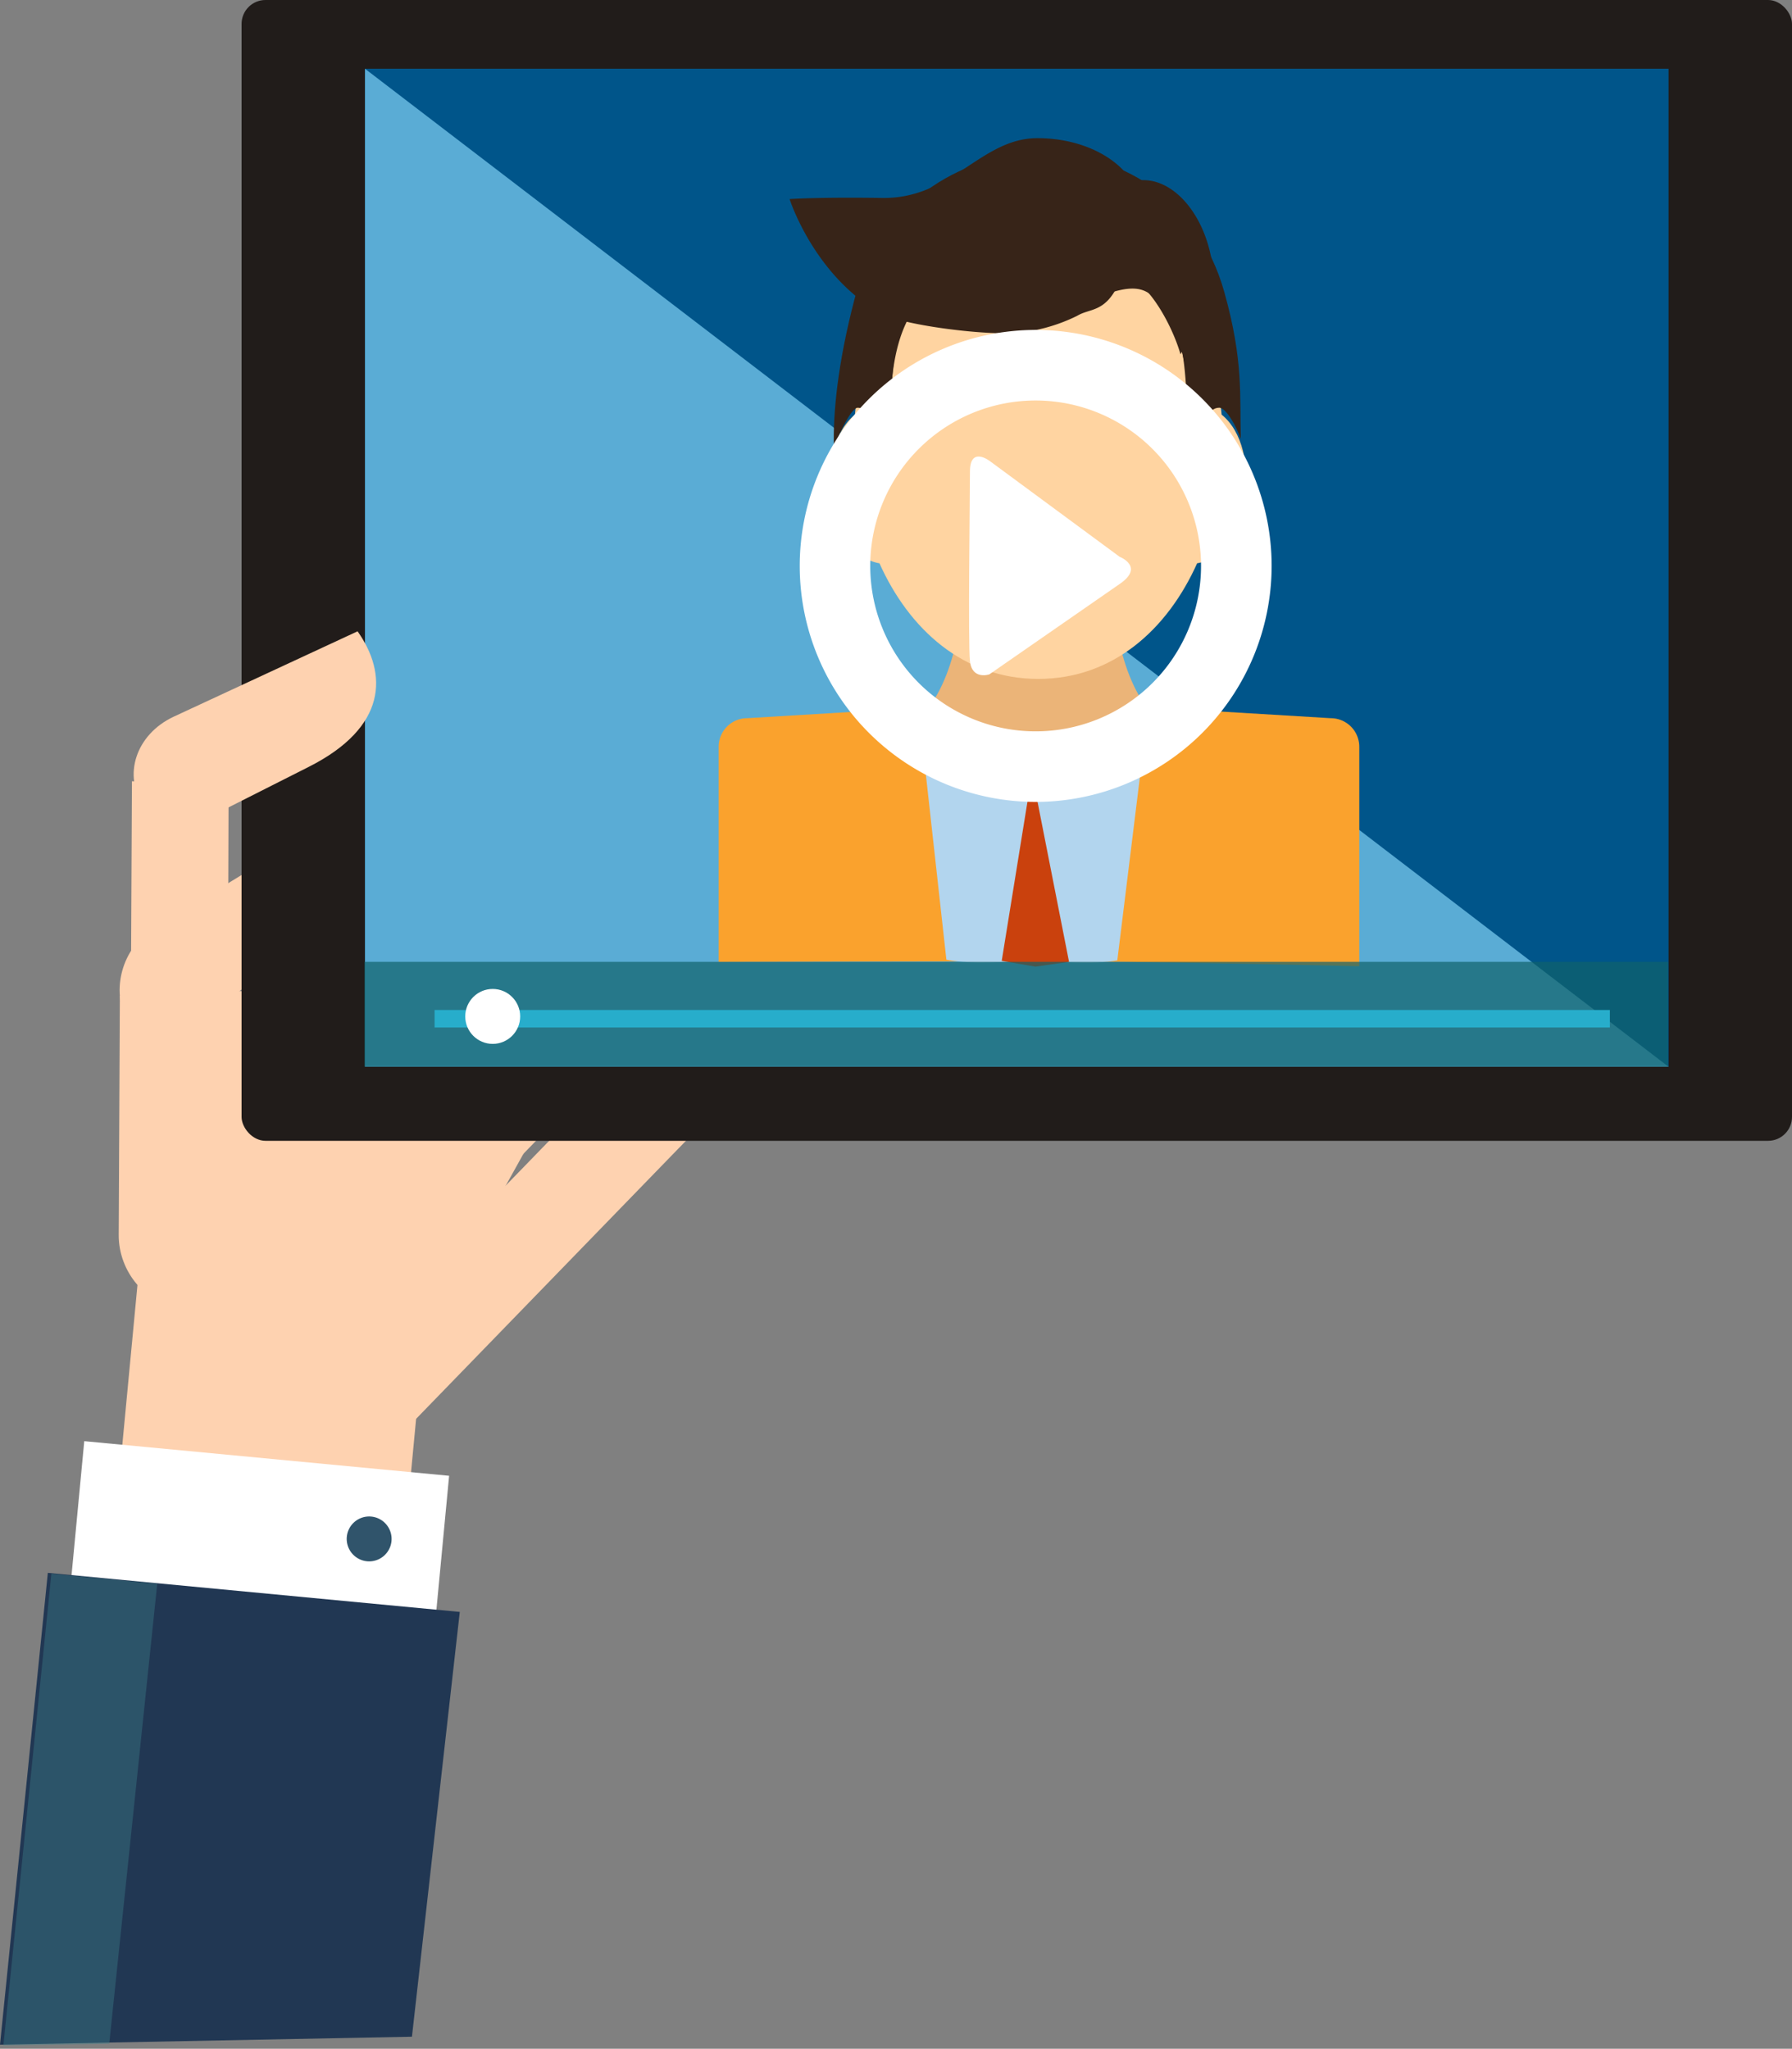
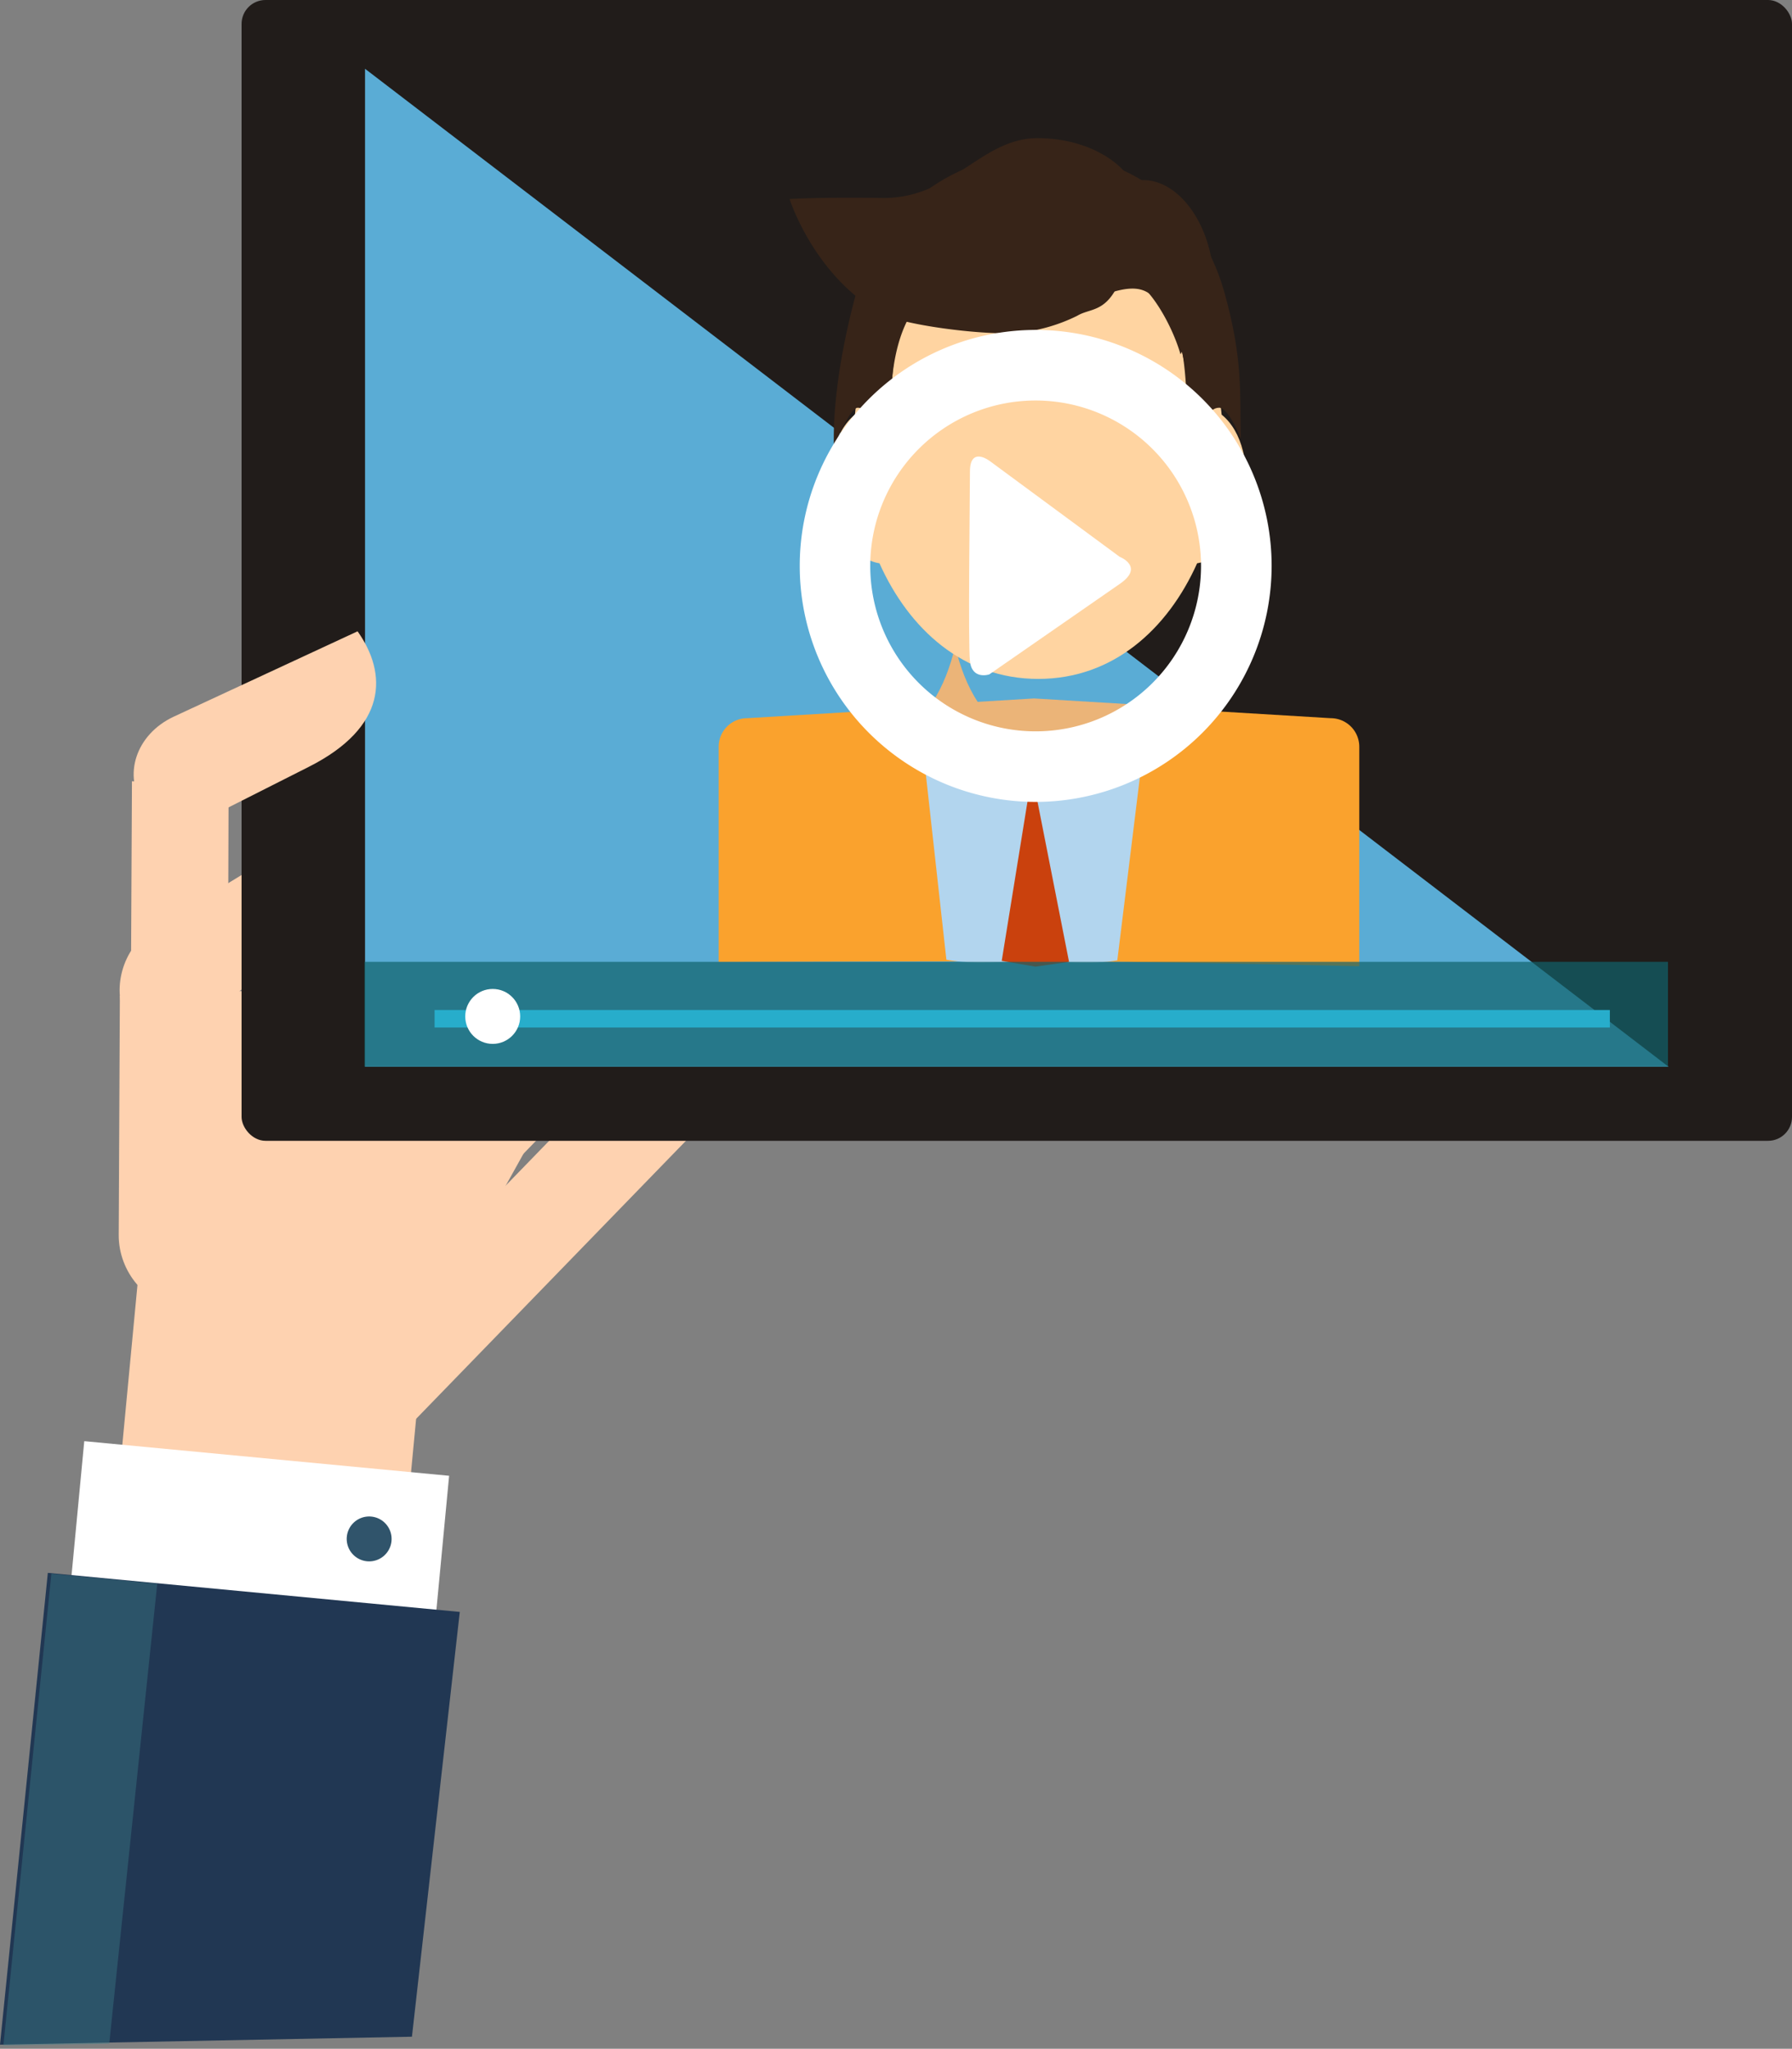
<svg xmlns="http://www.w3.org/2000/svg" id="Warstwa_1" data-name="Warstwa 1" viewBox="0 0 449.54 513.86">
  <rect x="0" y="0" width="449.54" height="513.86" fill="#808080" stroke="none" />
  <defs>
    <style>.cls-1{fill:#fed2b0;}.cls-2{fill:#fff;}.cls-3{fill:#032f4b;opacity:0.82;}.cls-19,.cls-3,.cls-5{isolation:isolate;}.cls-4{fill:#213753;}.cls-5{fill:#3d7f8b;opacity:0.4;}.cls-6{fill:#524e4d;}.cls-7{fill:#211c1a;}.cls-8{fill:#00558a;}.cls-9{fill:#5aacd5;}.cls-10,.cls-14{fill:#ebb478;}.cls-10,.cls-11,.cls-12{fill-rule:evenodd;}.cls-11{fill:#ffd4a1;}.cls-12,.cls-18{fill:#372418;}.cls-13{fill:#faa22d;}.cls-15{fill:#b2d5ee;}.cls-16{fill:#d0e8fa;}.cls-17{fill:#ca410d;}.cls-19{fill:#10636c;opacity:0.7;}.cls-20{fill:#27adcb;}</style>
  </defs>
  <g id="Group_343" data-name="Group 343">
    <path id="Path_2968" data-name="Path 2968" class="cls-1" d="M172.54,229.45h0c5.65,3.92,6.48,10.8,2,15.39L93.12,328.72c-4.44,4.59-12.83,5-18.48,1.13h0c-5.63-3.93-6.47-10.8-2-15.39l81.44-83.89C158.52,226,166.91,225.52,172.54,229.45Z" />
    <path id="Path_2969" data-name="Path 2969" class="cls-1" d="M28.62,384.14,101.05,391l5.4-56.9L149.31,257,41.64,246.81Z" />
    <path id="Path_2970" data-name="Path 2970" class="cls-1" d="M176.13,264.5h0c5.64,3.92,6.47,10.8,2,15.38L96.71,363.77c-4.45,4.58-12.84,5.05-18.48,1.13h0c-5.63-3.93-6.47-10.8-2-15.39l81.44-83.89C162.1,261,170.49,260.58,176.13,264.5Z" />
    <path id="Path_2971" data-name="Path 2971" class="cls-1" d="M175.28,186h0c5.65,3.93,6.48,10.8,2,15.39L98.83,282.14c-4.46,4.58-12.84,5.05-18.48,1.12h0c-5.64-3.92-6.48-10.8-2-15.38l78.47-80.74C161.27,182.55,169.65,182.09,175.28,186Z" />
    <path id="Path_2972" data-name="Path 2972" class="cls-1" d="M183.78,256.78h0c5.64,3.92,6.53,10.84,2,15.38L170.49,287.6c-4.51,4.55-12.84,5-18.49,1.13h0c-5.63-3.92-6.53-10.84-2-15.38l15.33-15.45C169.82,253.35,178.15,252.86,183.78,256.78Z" />
    <path id="Path_2973" data-name="Path 2973" class="cls-1" d="M181.28,220.64h0c5.64,3.93,6.53,10.85,2,15.39l-13,13.15c-4.51,4.54-12.84,5-18.49,1.13h0c-5.63-3.93-6.53-10.84-2-15.39l13.05-13.15C167.32,217.21,175.65,216.72,181.28,220.64Z" />
    <rect id="Rectangle_1257" data-name="Rectangle 1257" class="cls-2" x="41.42" y="342.99" width="46.56" height="91.94" transform="translate(-328.63 416.65) rotate(-84.58)" />
    <path id="Path_2974" data-name="Path 2974" class="cls-3" d="M92.11,391.59A5.63,5.63,0,1,0,87,385.45,5.64,5.64,0,0,0,92.11,391.59Z" />
    <path id="Path_2975" data-name="Path 2975" class="cls-4" d="M12,394.49l103.34,9.8-12,106.54L0,512.83Z" />
    <path id="Path_2976" data-name="Path 2976" class="cls-1" d="M45.29,328l9.26.89.08-11.55.2-67.89c.06-19.28-12.66,1.45-24.76.3l-.29,60C29.74,319,36.69,327.22,45.29,328Z" />
    <path id="Path_2977" data-name="Path 2977" class="cls-1" d="M31.9,256.06l4.43,8.17L46,257.86l19.27-12.73c16.08-10.62,16.32-24.24,10.53-34.92L38.38,233C30.57,237.8,27.79,248.46,31.9,256.06Z" />
    <path id="Path_2978" data-name="Path 2978" class="cls-5" d="M12.89,394.7l26.56,2.51L27.4,512.61.85,513Z" />
    <rect id="Rectangle_1258" data-name="Rectangle 1258" class="cls-6" x="114.91" y="103.75" width="4.36" height="36.52" transform="translate(-15.43 227.06) rotate(-84.58)" />
    <rect id="Rectangle_1259" data-name="Rectangle 1259" class="cls-7" x="60.6" width="388.94" height="286.13" rx="6" />
-     <rect id="Rectangle_1260" data-name="Rectangle 1260" class="cls-8" x="91.57" y="17.24" width="327" height="250.3" />
    <path id="Path_2979" data-name="Path 2979" class="cls-9" d="M418.57,267.55h-327V17.25Z" />
    <g id="Group_339" data-name="Group 339">
-       <path id="Path_2980" data-name="Path 2980" class="cls-10" d="M260.33,227.09c-15.31-6.59-34.23-18-36.79-42.23,8.73-3.33,13.59-12.41,16.07-22.72a173,173,0,0,1,41.44,0c2.48,10.31,7.35,19.39,16.07,22.72C294.56,209.13,275.64,220.5,260.33,227.09Z" />
+       <path id="Path_2980" data-name="Path 2980" class="cls-10" d="M260.33,227.09c-15.31-6.59-34.23-18-36.79-42.23,8.73-3.33,13.59-12.41,16.07-22.72c2.48,10.31,7.35,19.39,16.07,22.72C294.56,209.13,275.64,220.5,260.33,227.09Z" />
      <path id="Path_2981" data-name="Path 2981" class="cls-11" d="M306.46,104c10.63,8.58,6.89,35.15-6.15,37.28-7.43,16.57-21.1,29-39.85,29s-32.41-12.43-39.84-29c-13-2.13-16.78-28.7-6.15-37.28,2.18-24.29,16.61-46,46-46S304.29,79.67,306.46,104Z" />
      <path id="Path_2982" data-name="Path 2982" class="cls-12" d="M223.58,107.26c.52,14.31-.69,10.59-2.85,3-1.14-4-2.9-8-5.55-8-1.87,0-5.43,8.38-6,9.88-.22-8.15.86-20.6,5.19-37.14,12.49-47.62,79.37-49.43,92.75-1.78,4.86,17.29,3.84,26,4.15,36.85-1-2.77-3.58-7.82-5.44-7.81-2.66,0-4.41,4-5.56,8-2.16,7.6-3.17,11.31-2.65-3C300.54,27.67,220.63,27.33,223.58,107.26Z" />
      <path id="Path_2983" data-name="Path 2983" class="cls-12" d="M223.39,105.19c-.13-10.2,1.07-19,4.57-25.47,3.4-6.24,6.89-9.34,16.75-6.23a56.45,56.45,0,0,0,16.79,2.4,56.65,56.65,0,0,0,16.86-2.42c8.59-2.73,10.81-.09,14.28,5.5,4.13,6.66,5.77,15.76,5.44,26.09,19.71-28.72-1-66.73-37.52-66.75S215.67,75.35,223.39,105.19Z" />
      <path id="Path_2984" data-name="Path 2984" class="cls-13" d="M333.81,180.13l-73.07-4.4-73.32,4.4a7.17,7.17,0,0,0-7.14,7.15v54s48.44-.16,79-.16c31.89,0,81.71,1.23,81.71,1.23v-55A7.17,7.17,0,0,0,333.81,180.13Z" />
      <path id="Path_2985" data-name="Path 2985" class="cls-14" d="M230.42,176.92l28.49,14.28,29.16-14.29-28.66-1.73Z" />
      <path id="Path_2986" data-name="Path 2986" class="cls-15" d="M258.91,191.2l-27.33-13.69-1.17.06,7,63.13c7.09,1.35,14.4.38,21.88.38,7.18,0,14.21,1,21-.22l7.8-63.3-1.2-.08Z" />
      <path id="Path_2987" data-name="Path 2987" class="cls-16" d="M258.91,191.2l-25.87-13-2.62.25,28.49,23.14,29.16-23.16-2.65-.26Z" />
      <path id="Path_2988" data-name="Path 2988" class="cls-17" d="M268.18,241.25l-8.45,1.2L251.29,241l6.78-41.9-4.94-10.66,6.12,1.1,5.63-1.1-4.95,10.92Z" />
      <path id="Path_2989" data-name="Path 2989" class="cls-18" d="M270.22,79.21c3.12-1.88,6.7-.83,10-7.21,3.76-7.21,13,6.7,15.92,16.86,2.56-4.63,8.35-10.7,8.35-17.35,0-14.54-8.49-26.33-17.65-26.33a6.91,6.91,0,0,0-2.73.56c-3.86-6.5-13.09-11.09-23.85-11.09-14.24,0-21.45,15.28-39,15-16.43-.23-23.18.28-23.18.28s6.05,19.1,22.78,28.6c5.36,3,25.2,5.49,33.54,5A42.65,42.65,0,0,0,270.22,79.21Z" />
    </g>
    <rect id="Rectangle_1261" data-name="Rectangle 1261" class="cls-19" x="91.43" y="241.24" width="327" height="26.29" />
    <rect id="Rectangle_1262" data-name="Rectangle 1262" class="cls-20" x="109.02" y="253.32" width="294.83" height="4.39" />
    <circle id="Ellipse_96" data-name="Ellipse 96" class="cls-2" cx="123.6" cy="254.93" r="6.89" />
    <g id="Group_340" data-name="Group 340">
      <path id="Path_2990" data-name="Path 2990" class="cls-2" d="M243.32,165.8c-.5-4.8,0-41,0-47.51s5-2.64,5-2.64l32.55,24s6.32,2.45.08,6.77l-32.78,22.73S243.82,170.62,243.32,165.8Z" />
      <path id="Path_2991" data-name="Path 2991" class="cls-2" d="M259.81,201.13A59.19,59.19,0,1,1,319,141.94h0A59.24,59.24,0,0,1,259.81,201.13Zm0-100.68A41.49,41.49,0,1,0,301.29,142h0A41.53,41.53,0,0,0,259.81,100.45Z" />
    </g>
    <g id="Group_342" data-name="Group 342">
      <path id="Path_2997" data-name="Path 2997" class="cls-1" d="M48,272.59l9.08.86.07-11.31.2-66.49c.06-18.89-12.4,1.41-24.25.29l-.29,58.82C32.79,263.75,39.61,271.79,48,272.59Z" />
      <path id="Path_2998" data-name="Path 2998" class="cls-1" d="M36.09,202.19l5.73,8.15,11.88-6,23.75-12c19.82-10,19.77-23.38,12.25-34L43.58,179.75C34,184.23,30.75,194.63,36.09,202.19Z" />
    </g>
  </g>
</svg>